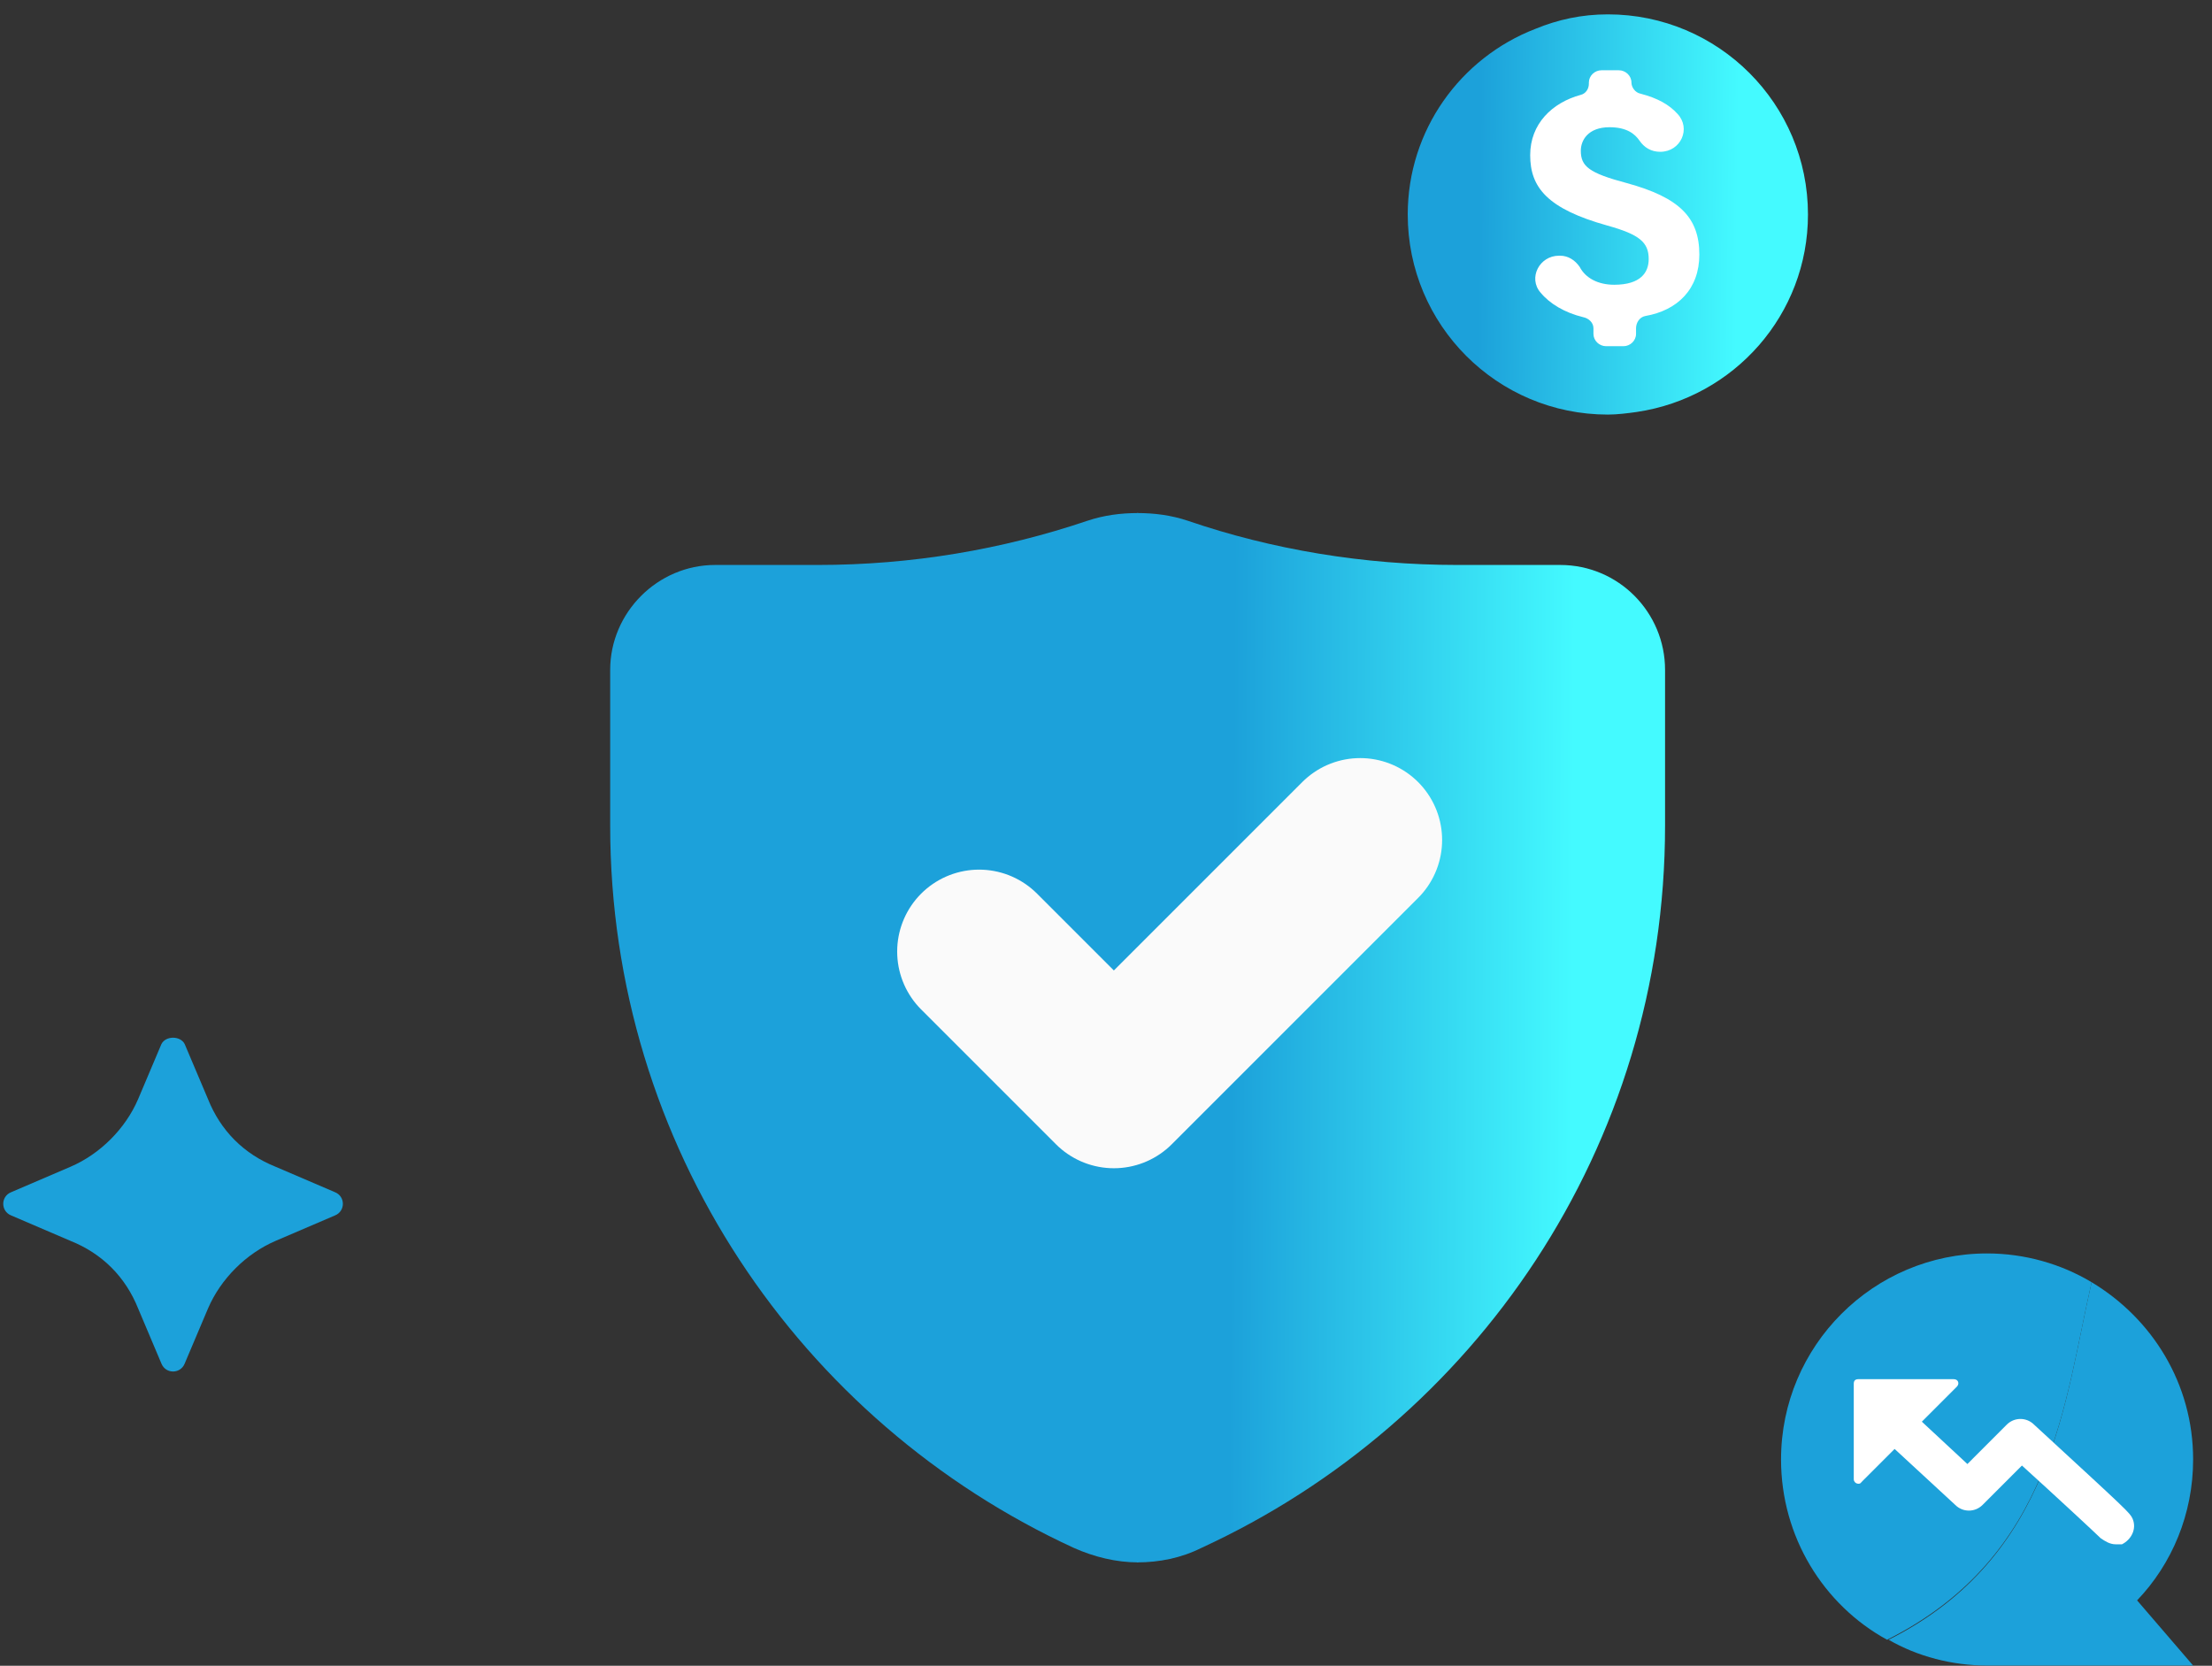
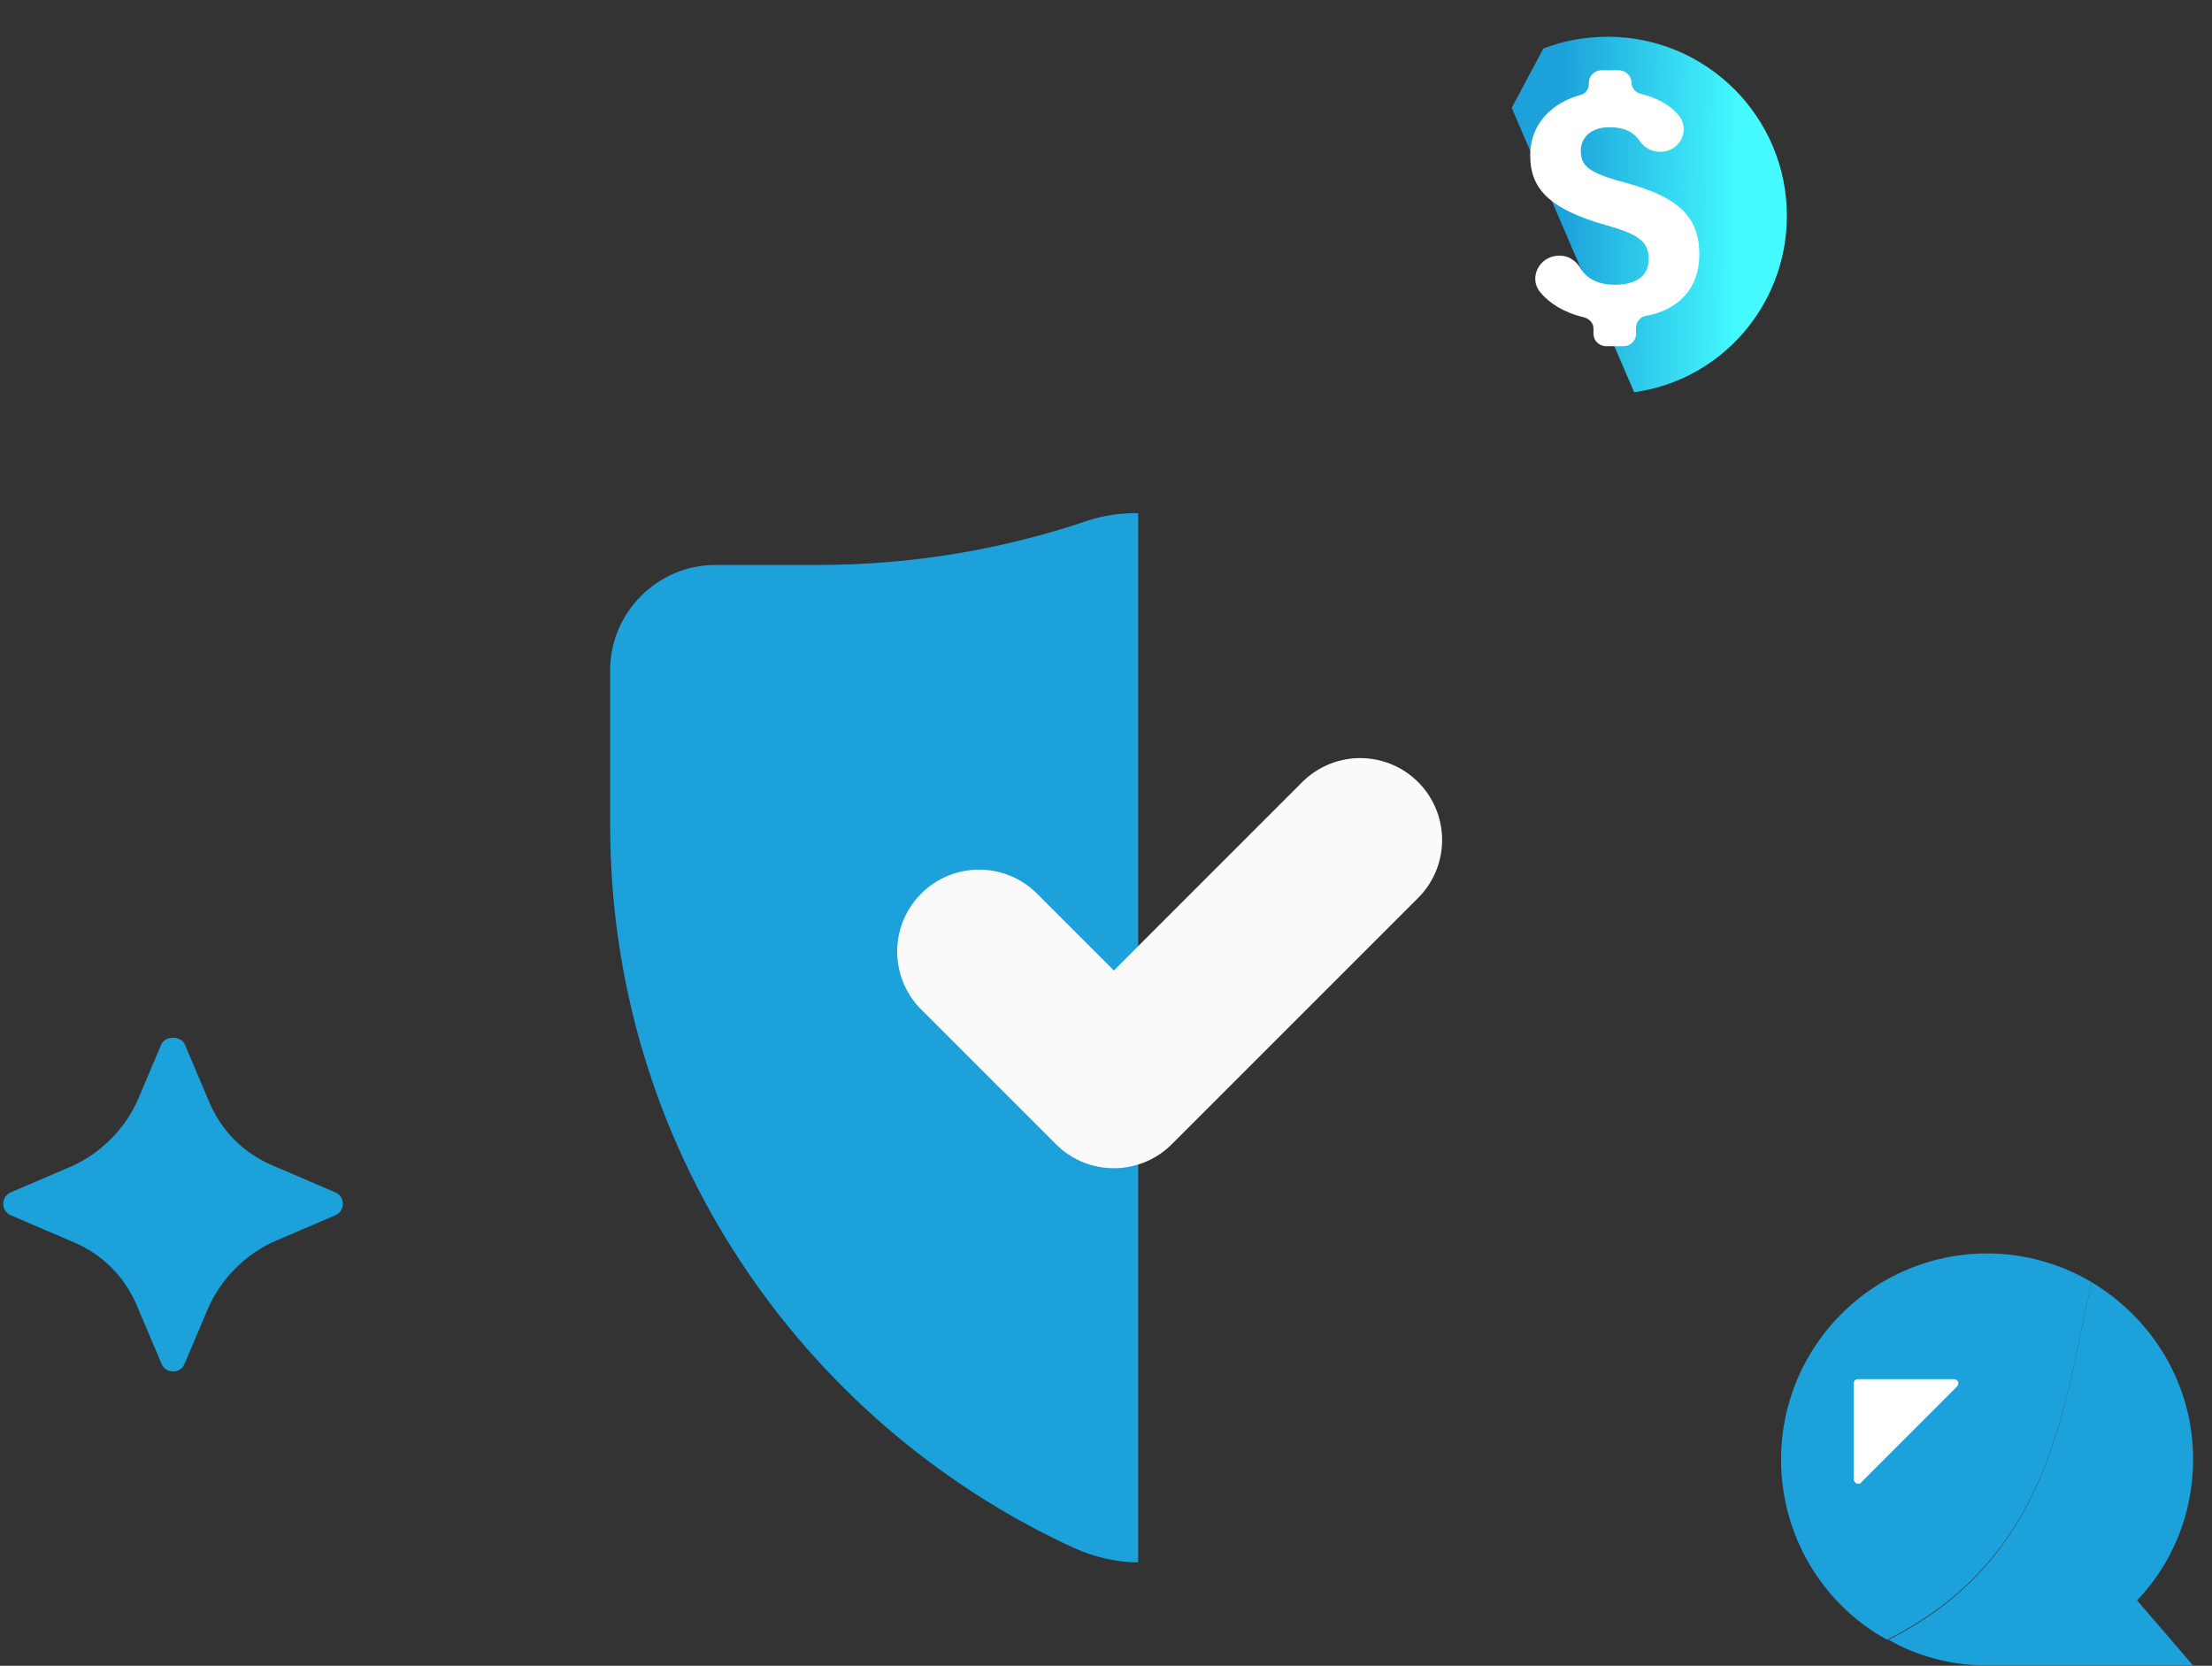
<svg xmlns="http://www.w3.org/2000/svg" width="81" height="61" viewBox="0 0 81 61" fill="none">
  <rect x="0" y="0" width="81" height="61" fill="#333333" stroke="none" />
  <path d="M39.818 19.071C36.703 20.123 33.386 20.689 29.948 20.689H26.186C24.083 20.689 22.344 22.428 22.344 24.532V30.235C22.344 41.965 29.301 52.078 39.332 56.689C40.06 57.012 40.869 57.215 41.678 57.215V18.788C41.031 18.788 40.424 18.869 39.818 19.071Z" fill="#1CA1DA" />
-   <path d="M57.13 20.689H53.368C49.93 20.689 46.572 20.123 43.498 19.071C42.892 18.869 42.285 18.788 41.638 18.788V57.215C42.447 57.215 43.256 57.053 43.984 56.689C54.015 52.078 60.972 42.006 60.972 30.235V24.532C60.972 22.428 59.273 20.689 57.13 20.689Z" fill="url(#paint0_linear_549_212)" />
  <path d="M49.808 30.761L40.788 39.781L35.853 34.846" stroke="#FAFAFA" stroke-width="6" stroke-miterlimit="10" stroke-linecap="round" stroke-linejoin="round" />
  <path d="M6.763 38.234L7.616 40.248C8.081 41.411 8.933 42.263 10.095 42.728L12.265 43.658C12.652 43.813 12.652 44.355 12.265 44.51L10.095 45.44C9.01 45.905 8.081 46.834 7.616 47.919L6.763 49.934C6.608 50.321 6.066 50.321 5.911 49.934L5.059 47.919C4.594 46.757 3.742 45.905 2.579 45.44L0.41 44.51C0.022 44.355 0.022 43.813 0.41 43.658L2.579 42.728C3.664 42.263 4.594 41.333 5.059 40.248L5.911 38.234C6.066 37.924 6.608 37.924 6.763 38.234Z" fill="#1CA1DA" />
-   <path d="M52.368 7.854C52.368 11.47 55.309 14.411 58.925 14.411C59.262 14.411 59.552 14.363 59.841 14.315L55.357 3.949L56.514 1.78C54.104 2.744 52.368 5.106 52.368 7.854Z" fill="url(#paint1_linear_549_212)" />
  <path d="M59.84 14.363C63.022 13.929 65.433 11.181 65.433 7.902C65.433 4.287 62.492 1.346 58.876 1.346C58.056 1.346 57.237 1.49 56.514 1.78L55.356 3.949L59.84 14.363Z" fill="url(#paint2_linear_549_212)" />
-   <path d="M58.877 0.526C57.913 0.526 57.045 0.719 56.225 1.056C53.477 2.117 51.549 4.769 51.549 7.854C51.549 11.904 54.827 15.182 58.877 15.182C59.215 15.182 59.6 15.134 59.938 15.086C63.505 14.556 66.205 11.518 66.205 7.854C66.205 3.805 62.927 0.526 58.877 0.526Z" fill="url(#paint3_linear_549_212)" />
  <path d="M62.227 9.323C62.227 7.973 61.51 7.236 59.572 6.705C58.182 6.336 57.887 6.091 57.887 5.518C57.887 5.15 58.14 4.659 58.94 4.659C59.572 4.659 59.867 4.905 60.036 5.15C60.204 5.396 60.457 5.559 60.794 5.559C61.552 5.559 61.932 4.7 61.426 4.168C61.131 3.841 60.71 3.595 60.078 3.432C59.867 3.391 59.741 3.186 59.741 3.023C59.741 2.777 59.53 2.573 59.277 2.573H58.645C58.393 2.573 58.182 2.777 58.182 3.023V3.064C58.182 3.268 58.056 3.432 57.887 3.473C56.834 3.759 56.033 4.536 56.033 5.682C56.033 6.868 56.665 7.646 58.856 8.259C60.036 8.587 60.373 8.873 60.373 9.487C60.373 9.978 60.078 10.428 59.109 10.428C58.519 10.428 58.056 10.182 57.845 9.773C57.676 9.527 57.424 9.364 57.129 9.364H57.087C56.37 9.364 55.949 10.182 56.412 10.714C56.749 11.123 57.297 11.45 57.971 11.614C58.182 11.655 58.35 11.819 58.35 12.023V12.228C58.35 12.473 58.561 12.678 58.814 12.678H59.446C59.699 12.678 59.909 12.473 59.909 12.228V12.023C59.909 11.819 60.036 11.614 60.246 11.573C61.426 11.368 62.227 10.591 62.227 9.323Z" fill="white" />
  <path d="M76.592 46.955C75.483 46.289 74.151 45.901 72.764 45.901C68.603 45.901 65.219 49.285 65.219 53.446C65.219 56.276 66.772 58.773 69.102 60.048C75.205 56.997 75.594 51.283 76.592 46.955Z" fill="#1CA1DA" />
  <path d="M76.592 46.955C75.594 51.282 75.205 56.997 69.158 60.048C70.212 60.659 71.488 60.992 72.764 60.992H80.309L78.257 58.606C79.533 57.274 80.309 55.444 80.309 53.446C80.309 50.672 78.811 48.286 76.592 46.955Z" fill="#1CA1DA" />
-   <path d="M77.48 56.553C77.258 56.553 77.091 56.442 76.925 56.331C76.759 56.165 75.205 54.722 74.04 53.668L72.598 55.111C72.32 55.388 71.876 55.388 71.599 55.111L68.714 52.448C68.436 52.17 68.381 51.727 68.659 51.449C68.936 51.172 69.38 51.116 69.657 51.394L72.043 53.613L73.485 52.17C73.763 51.893 74.207 51.893 74.484 52.17C77.979 55.388 77.979 55.388 78.09 55.61C78.257 55.998 78.035 56.387 77.702 56.553C77.646 56.553 77.591 56.553 77.48 56.553Z" fill="white" />
  <path d="M67.882 54.168V50.672C67.882 50.561 67.937 50.506 68.048 50.506H71.544C71.71 50.506 71.766 50.672 71.654 50.783L68.159 54.279C68.104 54.389 67.882 54.334 67.882 54.168Z" fill="white" />
  <defs>
    <linearGradient id="paint0_linear_549_212" x1="45.196" y1="19.142" x2="57.682" y2="19.214" gradientUnits="userSpaceOnUse">
      <stop stop-color="#1CA1DA" />
      <stop offset="1" stop-color="#44FAFF" />
    </linearGradient>
    <linearGradient id="paint1_linear_549_212" x1="53.743" y1="1.896" x2="58.569" y2="1.929" gradientUnits="userSpaceOnUse">
      <stop stop-color="#1CA1DA" />
      <stop offset="1" stop-color="#44FAFF" />
    </linearGradient>
    <linearGradient id="paint2_linear_549_212" x1="57.211" y1="1.466" x2="63.718" y2="1.523" gradientUnits="userSpaceOnUse">
      <stop stop-color="#1CA1DA" />
      <stop offset="1" stop-color="#44FAFF" />
    </linearGradient>
    <linearGradient id="paint3_linear_549_212" x1="54.246" y1="0.661" x2="63.711" y2="0.77" gradientUnits="userSpaceOnUse">
      <stop stop-color="#1CA1DA" />
      <stop offset="1" stop-color="#44FAFF" />
    </linearGradient>
  </defs>
</svg>